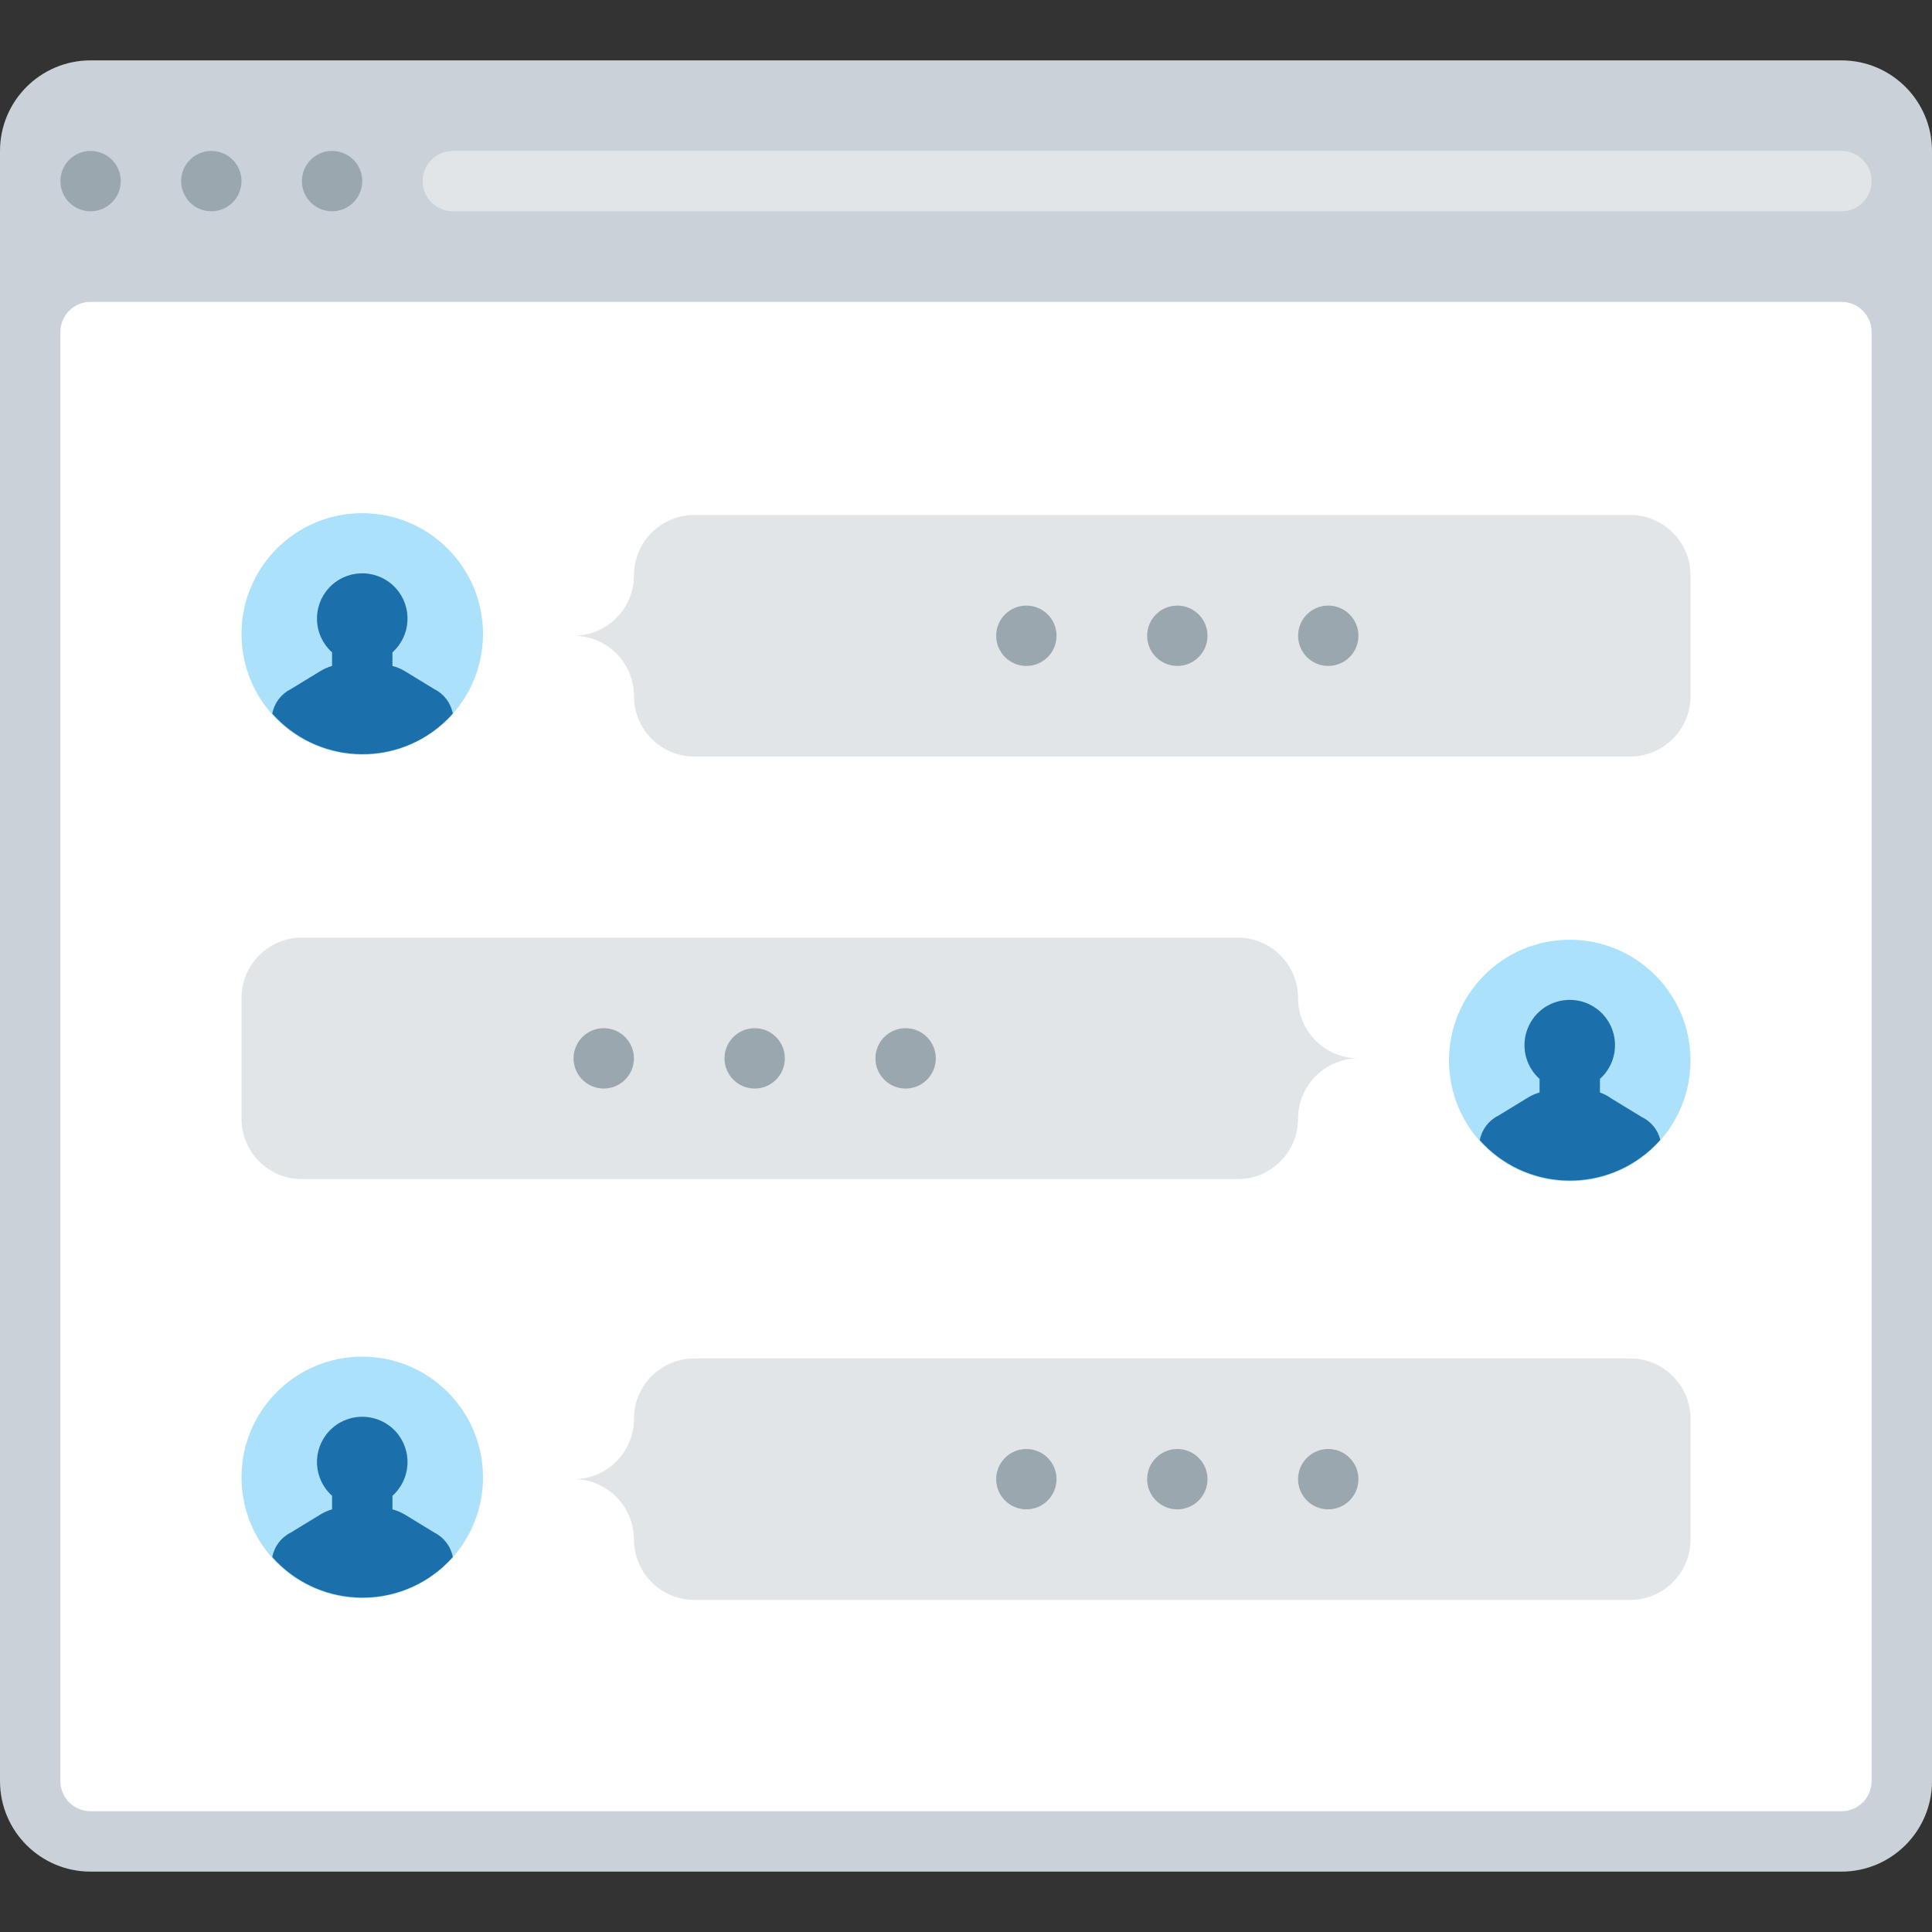
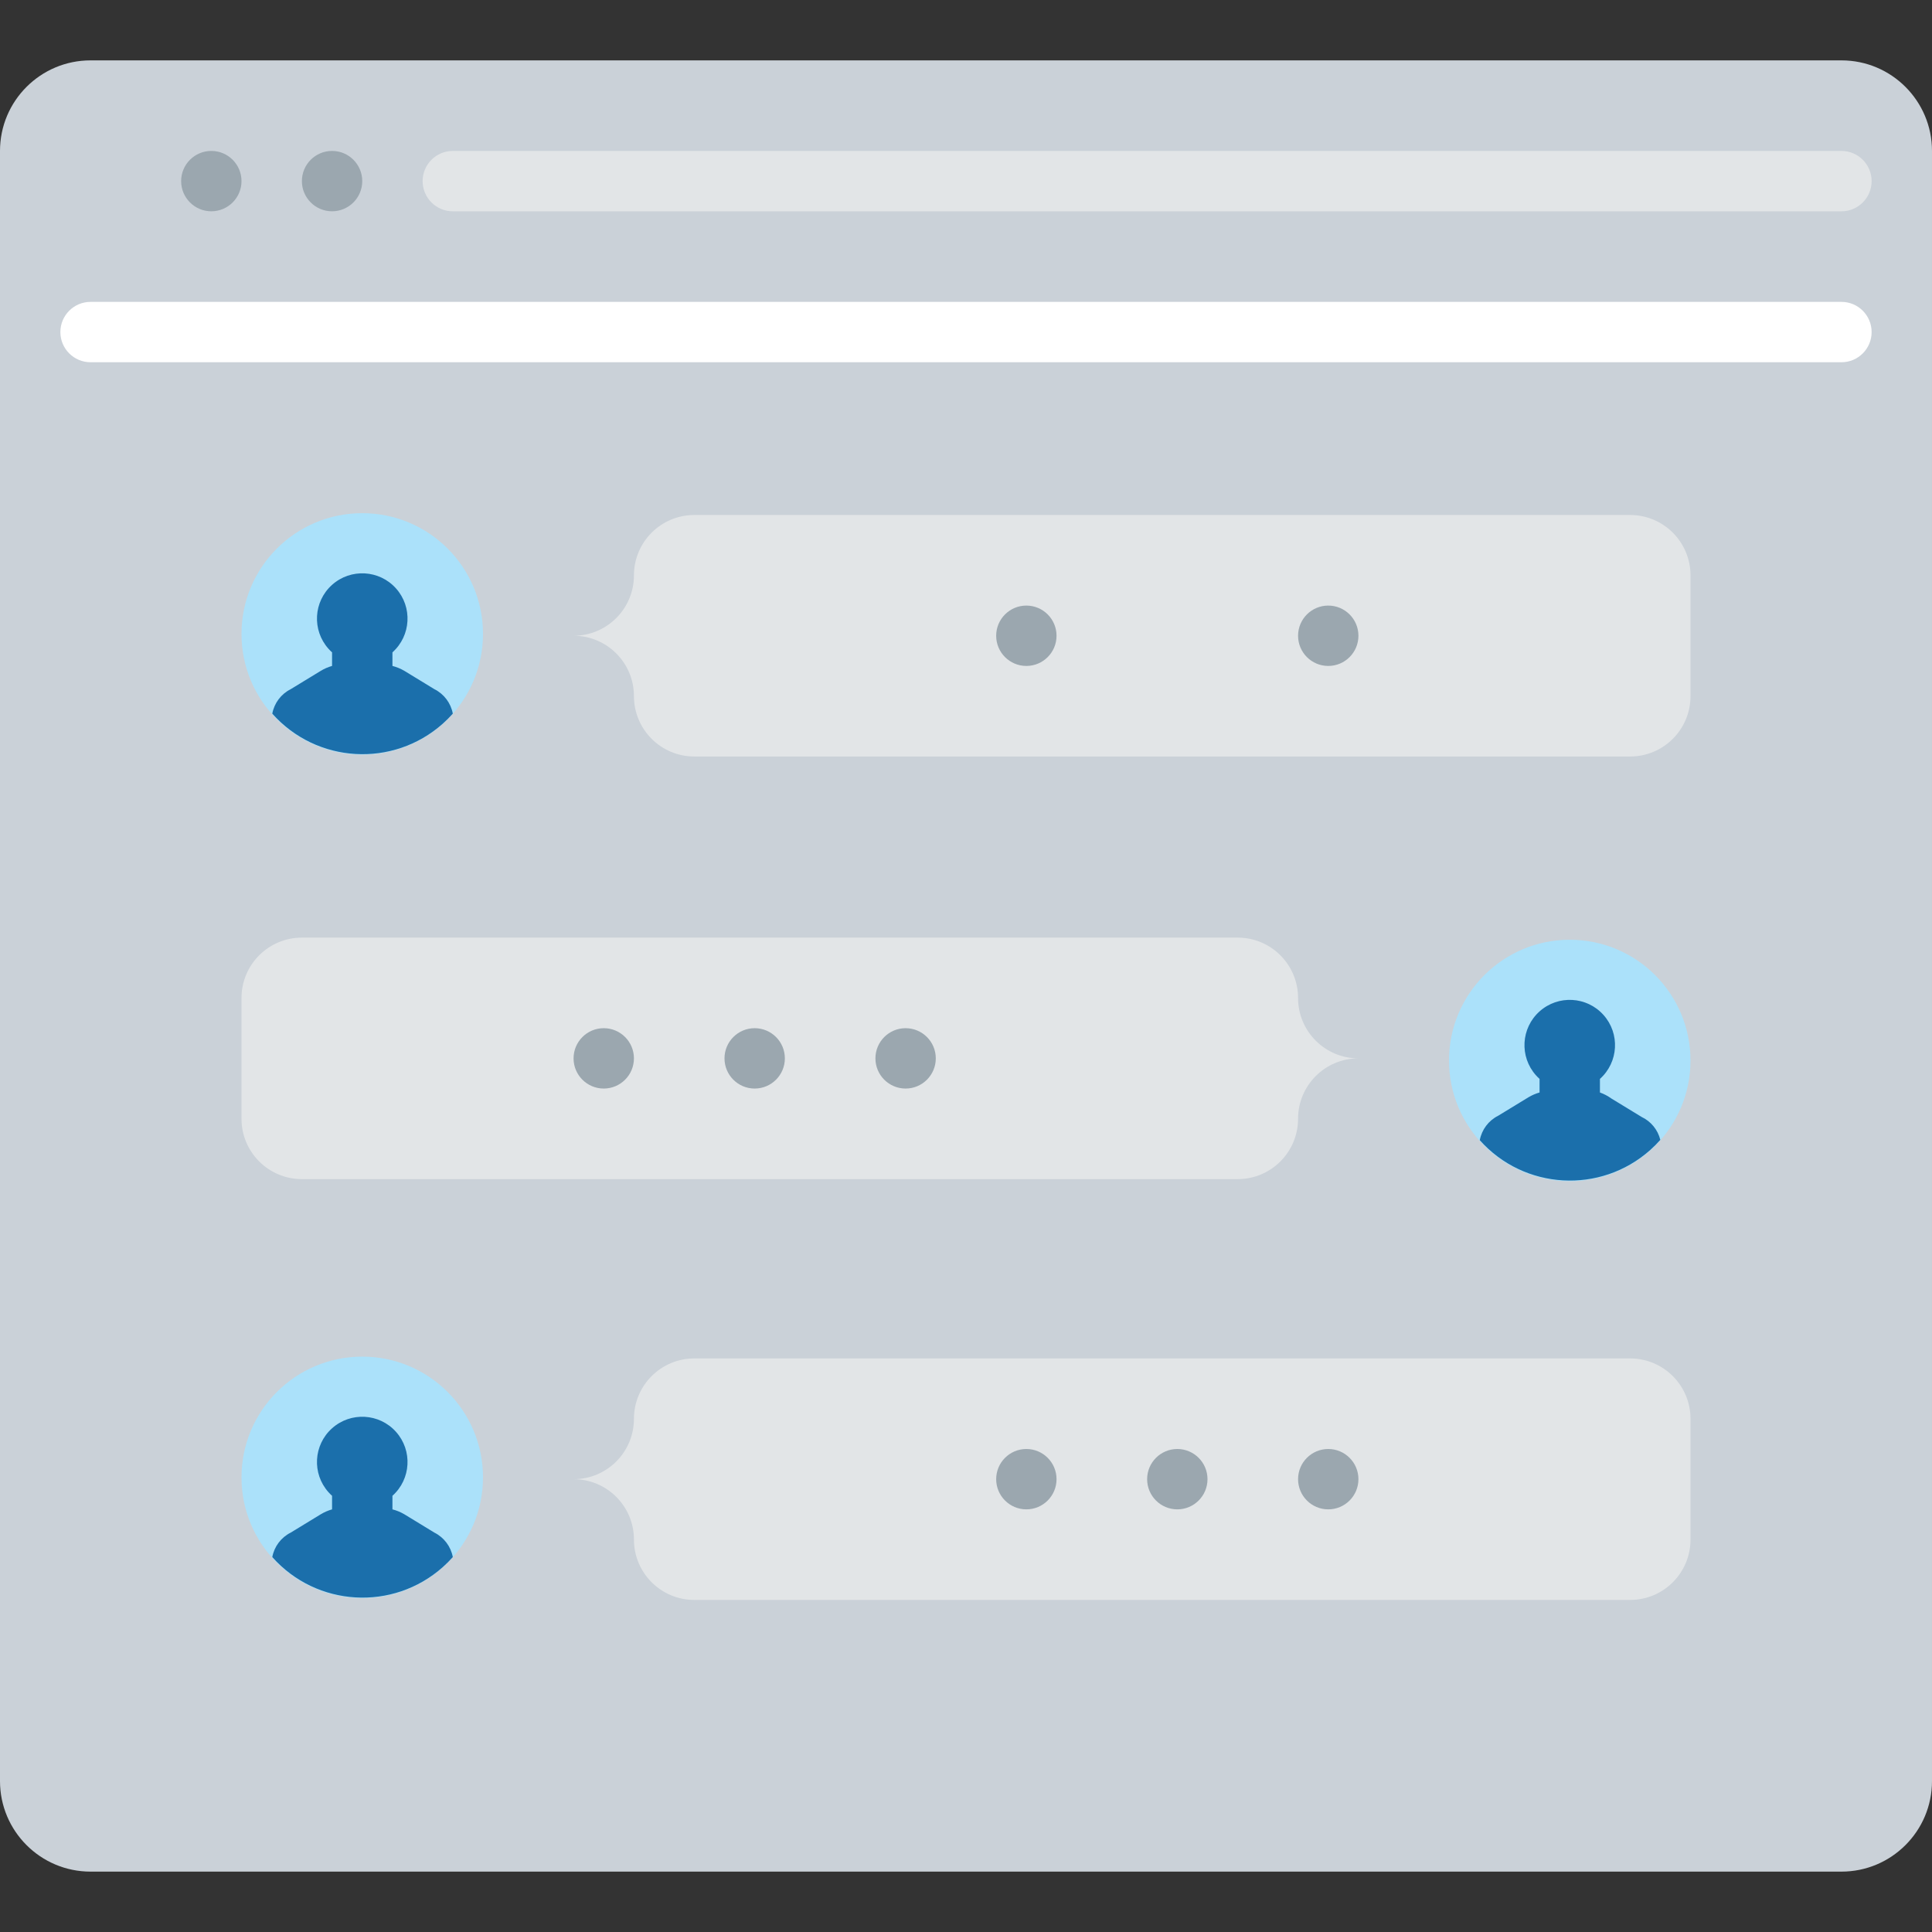
<svg xmlns="http://www.w3.org/2000/svg" height="800px" width="800px" version="1.1" id="Layer_1" viewBox="0 0 512.001 512.001" xml:space="preserve">
  <rect x="0" y="0" width="512.001" height="512.001" fill="#333333" stroke="none" />
  <path style="fill:#CAD1D8;" d="M24,16h464c13.254,0,24,10.745,24,24v432c0,13.254-10.745,24-24,24H24C10.745,496,0,485.255,0,472V40  C0,26.745,10.745,16,24,16z" />
  <g>
-     <circle style="fill:#9BA7AF;" cx="24.002" cy="47.995" r="7.998" />
    <circle style="fill:#9BA7AF;" cx="56.002" cy="47.995" r="7.998" />
    <circle style="fill:#9BA7AF;" cx="88.002" cy="47.995" r="7.998" />
  </g>
-   <path style="fill:#FFFFFF;" d="M24,80h464c4.418,0,8,3.582,8,8v384c0,4.418-3.582,8-8,8H24c-4.418,0-8-3.582-8-8V88  C16,83.582,19.582,80,24,80z" />
+   <path style="fill:#FFFFFF;" d="M24,80h464c4.418,0,8,3.582,8,8c0,4.418-3.582,8-8,8H24c-4.418,0-8-3.582-8-8V88  C16,83.582,19.582,80,24,80z" />
  <path style="fill:#E2E5E7;" d="M120,40h368c4.418,0,8,3.582,8,8l0,0c0,4.418-3.582,8-8,8H120c-4.418,0-8-3.582-8-8l0,0  C112,43.582,115.582,40,120,40z" />
  <circle style="fill:#ABE1FA;" cx="96" cy="167.998" r="32" />
  <path style="fill:#1B6FAB;" d="M120,189.12c-0.524-2.804-2.33-5.202-4.88-6.48l-8-4.88c-0.976-0.568-2.026-0.998-3.12-1.28v-3.6  c4.939-4.418,5.362-12.004,0.945-16.945c-4.418-4.939-12.004-5.362-16.945-0.945s-5.362,12.004-0.945,16.945  c0.297,0.332,0.612,0.647,0.945,0.945v3.6c-1.039,0.295-2.034,0.725-2.96,1.28l-8,4.88c-2.551,1.278-4.356,3.675-4.88,6.48  c11.739,13.211,31.965,14.403,45.176,2.663C118.276,190.949,119.165,190.059,120,189.12z" />
  <path style="fill:#E2E5E7;" d="M184.001,136.48c-8.837,0-16,7.163-16,16l0,0l0,0c0,8.837-7.163,16-16,16c8.837,0,16,7.163,16,16l0,0  c0,8.837,7.163,16,16,16h248.001c8.837,0,16-7.163,16-16v-32c0-8.837-7.163-16-16-16C432,136.48,184.001,136.48,184.001,136.48z" />
  <g>
-     <circle style="fill:#9BA7AF;" cx="312.002" cy="168.484" r="7.998" />
    <circle style="fill:#9BA7AF;" cx="352" cy="168.484" r="7.998" />
    <circle style="fill:#9BA7AF;" cx="271.995" cy="168.484" r="7.998" />
  </g>
  <circle style="fill:#ABE1FA;" cx="96" cy="391.521" r="32" />
  <path style="fill:#1B6FAB;" d="M120,412.64c-0.524-2.804-2.33-5.202-4.88-6.48l-8-4.88c-0.976-0.568-2.026-0.998-3.12-1.28v-3.6  c4.939-4.418,5.362-12.004,0.945-16.945c-4.418-4.939-12.004-5.362-16.945-0.945s-5.362,12.004-0.945,16.945  c0.297,0.332,0.612,0.647,0.945,0.945v3.6c-1.039,0.295-2.034,0.725-2.96,1.28l-8,4.88c-2.551,1.278-4.356,3.675-4.88,6.48  c11.739,13.211,31.965,14.403,45.176,2.663C118.276,414.469,119.165,413.579,120,412.64z" />
  <path style="fill:#E2E5E7;" d="M184.001,360c-8.837,0-16,7.163-16,16l0,0c0,8.837-7.163,16-16,16c8.837,0,16,7.163,16,16l0,0  c0,8.837,7.163,16,16,16h248.001c8.837,0,16-7.163,16-16v-32c0-8.837-7.163-16-16-16H184.001z" />
  <g>
    <circle style="fill:#9BA7AF;" cx="312.002" cy="391.998" r="7.998" />
    <circle style="fill:#9BA7AF;" cx="352" cy="391.998" r="7.998" />
    <circle style="fill:#9BA7AF;" cx="271.995" cy="391.998" r="7.998" />
  </g>
  <circle style="fill:#ABE1FA;" cx="416" cy="281.044" r="32" />
  <path style="fill:#1B6FAB;" d="M440,302.08c-0.653-2.67-2.475-4.905-4.96-6.079l-8-4.88c-0.934-0.673-1.957-1.212-3.04-1.6v-3.6  c4.939-4.418,5.362-12.004,0.945-16.945c-4.418-4.939-12.004-5.362-16.945-0.945s-5.362,12.004-0.945,16.945  c0.297,0.332,0.612,0.647,0.945,0.945v3.6c-1.039,0.295-2.034,0.725-2.96,1.28l-8,4.88c-2.551,1.278-4.356,3.675-4.88,6.48  c11.762,13.191,31.99,14.35,45.181,2.588C438.279,303.912,439.167,303.021,440,302.08z" />
  <path style="fill:#E2E5E7;" d="M328,312.48c8.837,0,16-7.163,16-16l0,0c0-8.837,7.163-16,16-16c-8.837,0-16-7.163-16-16l0,0  c0-8.837-7.163-16-16-16H80c-8.837,0-16,7.163-16,16v32c0,8.837,7.163,16,16,16H328z" />
  <g>
    <circle style="fill:#9BA7AF;" cx="199.998" cy="280.479" r="7.998" />
    <circle style="fill:#9BA7AF;" cx="160" cy="280.479" r="7.998" />
    <circle style="fill:#9BA7AF;" cx="239.995" cy="280.479" r="7.998" />
  </g>
</svg>